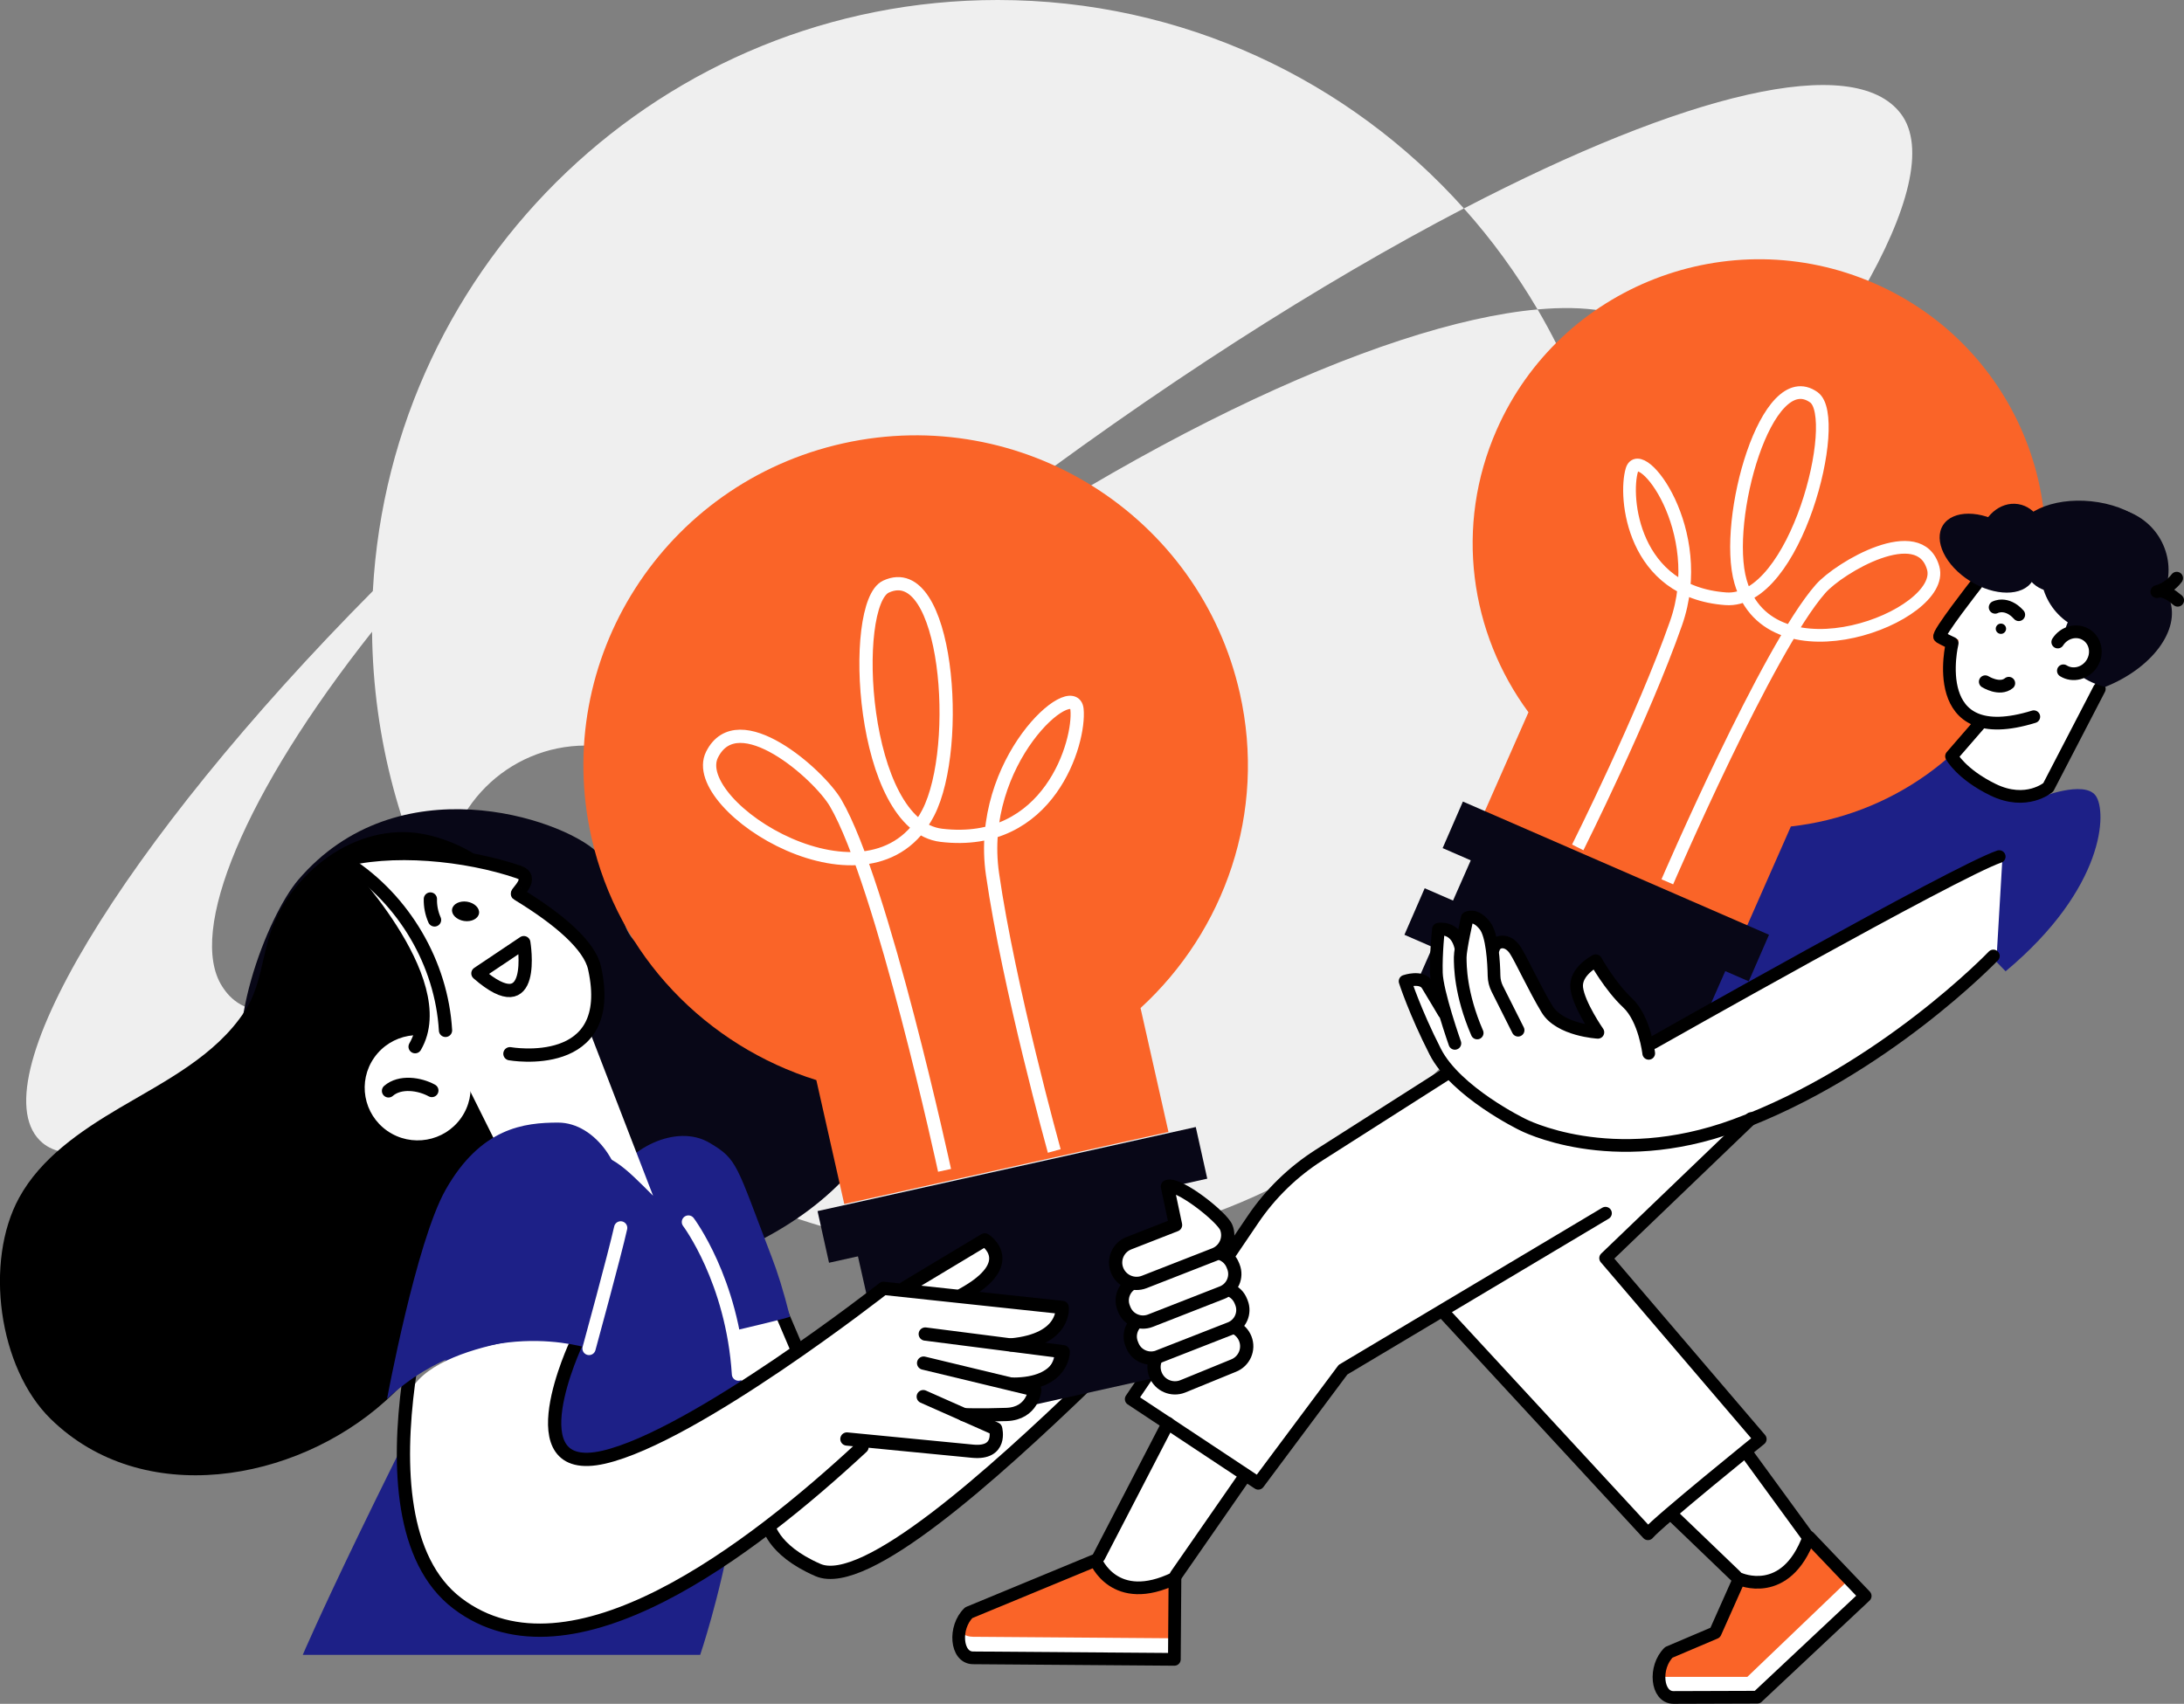
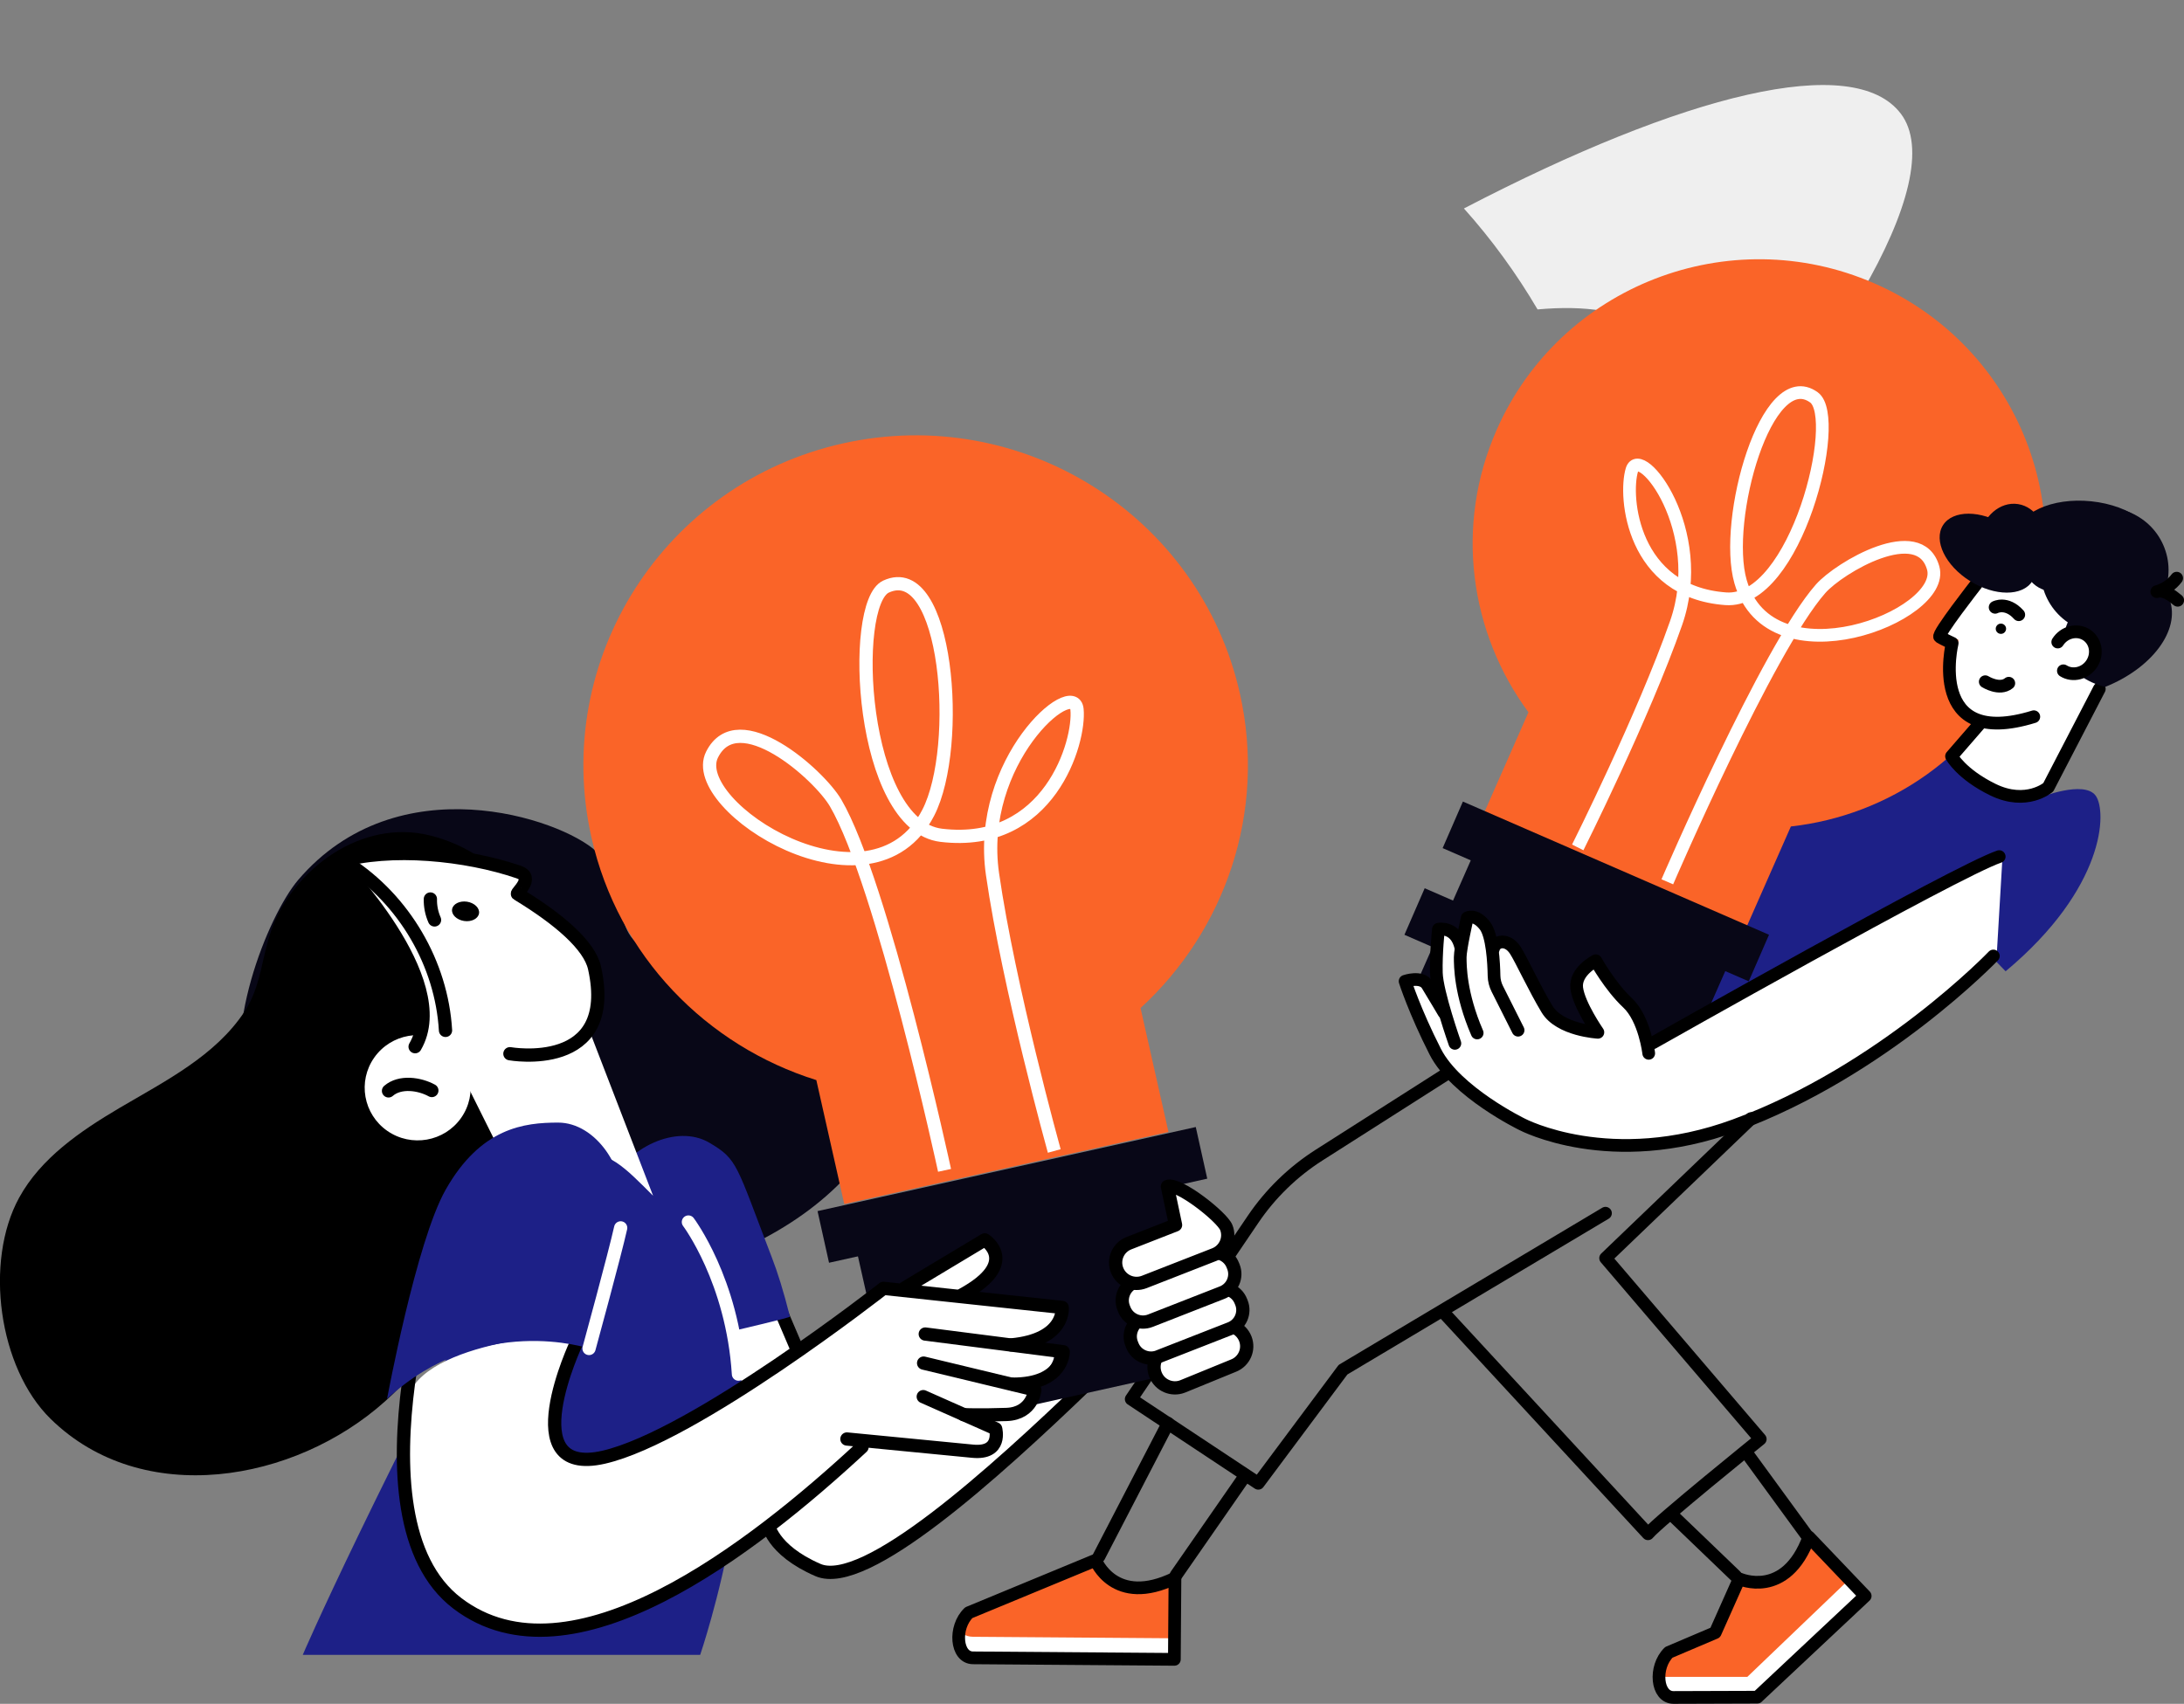
<svg xmlns="http://www.w3.org/2000/svg" id="_レイヤー_2" width="477.82" height="372.85" viewBox="0 0 477.82 372.85">
  <rect x="0" y="0" width="477.82" height="372.85" fill="#808080" stroke="none" />
  <defs>
    <style>.cls-1,.cls-2,.cls-3{fill:#fff;}.cls-1,.cls-4,.cls-5,.cls-3,.cls-6,.cls-7{stroke-linecap:round;stroke-linejoin:round;}.cls-1,.cls-4,.cls-5,.cls-8{stroke-width:2.9px;}.cls-1,.cls-5,.cls-3,.cls-7{stroke:#000;}.cls-9{fill:#fa6428;}.cls-10{fill:#efefef;}.cls-11{fill:#080717;}.cls-12{fill:#1d2087;}.cls-4,.cls-5,.cls-13,.cls-6,.cls-7,.cls-8,.cls-14,.cls-15{fill:none;}.cls-4,.cls-13,.cls-6,.cls-8{stroke:#fff;}.cls-13,.cls-3,.cls-6,.cls-7{stroke-width:2.78px;}.cls-14{stroke-width:11.11px;}.cls-14,.cls-15{stroke:#080717;}.cls-15{stroke-width:11.58px;}</style>
  </defs>
  <g id="_レイヤー_2-2">
    <g>
      <g>
-         <path class="cls-10" d="m161.83,159.82l-4.6,3.7c21.6-21.1,30.93-29.39,59.14-50.84,36.63-27.85,72.63-50.79,103.9-67.07C295.21,17.63,258.8,0,218.27,0,145.19,0,85.5,57.25,81.57,129.34,26.63,184.72-5.44,237.76,9.32,250.12c10,8.36,43.72-6.29,79.2-31.79-5.23,1.35-19.7,4.36-27.76,3.21-7.26.13-10.36-2.85-12.17-5.71-7.63-11.95,4.89-42.31,32.81-77.58.23,23.7,6.47,45.96,17.28,65.33-.96-2.98-1.48-6.16-1.48-9.46,0-17.11,13.87-30.97,30.97-30.97s30.97,13.87,30.97,30.97-13.87,30.97-30.97,30.97c-8.17,0-15.58-3.19-21.11-8.35,24.85,34.57,65.39,57.1,111.21,57.1,75.62,0,136.92-61.3,136.92-136.92,0-25.25-6.87-48.89-18.79-69.21-34.35,3.09-93.27,30.22-154.47,76.75-16.92,12.87-4.88,3.06-20.09,15.36Z" />
        <path class="cls-10" d="m415.85,24.86c-10.3-13.56-47.28-4.37-95.57,20.76,6.08,6.79,11.47,14.19,16.11,22.09,10.58-.95,18.86.35,24.12,4.11,3.94,2.82,7.88,7.32,6.76,16.91.64,10.8-5.64,29.51-8.31,36.23,41.98-43.22,67.85-85.69,56.89-100.11Z" />
      </g>
      <g>
-         <path class="cls-2" d="m272,323.42l-15.52,22.1s-6.02,3.22-10.43,1.61c-4.4-1.61-6.49-5.76-6.49-5.76l15.29-29.7-7.65-5.76,29.66-43.51s6.72-6.91,11.12-9.44c4.4-2.53,28.27-17.96,28.27-17.96,0,0,19,16.12,34.06,15.43,15.06-.69,30.12-4.14,30.12-4.14l-29.43,28.78,33.36,38.91-2.78,4.14,14.37,18.42s-1.85,4.83-3.94,6.45c-2.09,1.61-6.72,4.37-11.58,2.76-4.87-1.61-14.83-14.73-14.83-14.73l-5.56,4.6-44.25-48.81-22.01,12.89-19,25.09-2.78-1.38Z" />
        <path class="cls-2" d="m364.52,371.46h19.31l23.94-22.41-3.71-4.14-22.24,21.49h-18.54s-1.24,2,1.24,5.06Z" />
        <g>
          <path class="cls-2" d="m257.06,345.34l-.13,17.78-44.06-.33c-3.7-.03-4.26-6.66-.92-9.88l27.75-11.48s4.07,10.4,17.37,3.91Z" />
          <path class="cls-9" d="m257.05,345.81l-.1,12.7-44.06-.33c-3.7-.03-4.28-3.82-.95-6.12l27.42-10.64s4.39,8.99,17.68,4.39Z" />
          <path class="cls-7" d="m257.06,345.34l-.13,17.78-44.06-.33c-3.7-.03-4.26-6.66-.92-9.88l27.75-11.48s4.07,10.4,17.37,3.91Z" />
        </g>
        <line class="cls-7" x1="257.3" y1="344.7" x2="272.23" y2="323.19" />
        <line class="cls-7" x1="240.43" y1="340.63" x2="255.55" y2="311.45" />
        <path class="cls-7" d="m351.25,265.49l-57.42,34.24-18.54,24.86-27.8-18.42,26.66-39.35c3.81-5.63,8.74-10.42,14.49-14.08l76.55-48.78" />
        <g>
          <path class="cls-9" d="m363.29,366.95h19l22.24-21.3-8.78-9.31s-2.69,12.99-15.25,9.14c-.09-.03-4.59,11.44-4.59,11.44l-10.08,4.37s-2.55.81-2.55,5.64Z" />
          <path class="cls-7" d="m375.27,357.25l5.24-11.76s10.18,4.69,15.25-9.14l12.31,12.9-23.36,21.92-.23.23-18.35.06c-3.7,0-4.33-6.61-1.02-9.87l10.14-4.31" />
        </g>
        <line class="cls-7" x1="395.2" y1="335.86" x2="382.21" y2="318.05" />
        <line class="cls-7" x1="379.7" y1="344.85" x2="366.29" y2="331.97" />
        <line class="cls-6" x1="310.17" y1="218.77" x2="334.67" y2="201.88" />
        <path class="cls-12" d="m438.79,212.55l-15.99-16.58-61.48,32.08s-9.11-15.5-15.6-21.03c-6.49-5.53,81.71-43.97,85.42-43.97s15.06,11.51,15.06,11.51c0,0,9.73-3.91,12.28-.46,2.55,3.45,2.09,20.26-19.69,38.45Z" />
        <g>
          <path class="cls-11" d="m311.69,220.98l48.41,21.07c2.01.87,4.35-.03,5.23-2.03l16.18-36.7-55.68-24.24-16.18,36.7c-.88,1.99.03,4.32,2.04,5.19Z" />
          <path class="cls-9" d="m327.46,94.03c13.89-31.5,50.85-45.85,82.55-32.05,31.7,13.8,46.15,50.53,32.26,82.03-9.3,21.1-28.97,34.45-50.46,36.85l-9.68,21.95-57.41-24.99,9.68-21.95c-12.79-17.33-16.25-40.74-6.94-61.84Z" />
          <line class="cls-14" x1="376.45" y1="228.62" x2="309.48" y2="199.47" />
          <line class="cls-14" x1="384.81" y1="209.65" x2="317.84" y2="180.5" />
          <path class="cls-13" d="m364.78,192.97s21.96-50.99,33.53-64.12c4.12-4.68,21.7-15.04,24.64-4.54,2.94,10.5-35.63,25.53-42.14,3-3.91-13.52,5.73-47.82,16.05-40.35,6.16,4.45-3.94,45.19-19.28,44.07-20.48-1.49-22.33-22.34-20.55-28.2,1.78-5.86,16.78,13.19,9.66,33.54-7.12,20.35-21.51,49.07-21.51,49.07" />
        </g>
        <path class="cls-2" d="m307.18,214.08c.17-.06,4.14-1.43,5.69,1.1.41.67.94,1.54,1.46,2.42-.44-1.82-.75-3.5-.78-4.68-.12-4.26.46-9.6.47-9.65.03-.3.26-.54.56-.6.04,0,3.12-.57,4.86,2.3.41-2.09.86-4.08.9-4.23.04-.18.15-.33.3-.43.09-.06,2.27-1.38,4.79,1.85.68.87,1.15,2.32,1.47,3.95.37-.32.82-.55,1.33-.63,1.4-.23,2.87.55,3.88,2.1.58.89,1.44,2.57,2.53,4.7,1.29,2.52,2.9,5.67,4.43,8.21,1.89,3.13,6.7,4.21,9.13,4.57-1.27-1.99-3.58-5.93-3.93-8.73-.52-4.12,4.34-6.59,4.55-6.69.33-.16.74-.04.92.29.03.06,3.12,5.59,6.82,9.04,2.58,2.4,3.84,6.46,4.42,9.06.05-.17.16-.31.32-.41,2.71-1.53,66.43-37.6,75.89-40.8.22-.07.46-.04.65.1.19.14.29.36.27.59l-1.28,21.76c0,.16-.08.32-.19.44-.24.25-24.52,25.36-56.8,37.24-9.16,3.37-17.42,4.42-24.17,4.42-3.72,0-6.98-.32-9.68-.75-8.26-1.31-13.09-3.84-13.27-3.93-.6-.29-14.74-7.23-19.31-16.19-4.49-8.81-6.63-15.46-6.65-15.53-.11-.36.08-.74.43-.86Z" />
        <g>
          <path class="cls-7" d="m360.71,230.5s-.86-7.53-4.63-11.05c-3.82-3.57-6.95-9.21-6.95-9.21,0,0-4.63,2.3-4.17,5.99.46,3.68,4.63,9.67,4.63,9.67,0,0-8.34-.46-11.12-5.06-2.78-4.6-5.69-10.96-6.95-12.89-1.7-2.61-4.33-2.15-4.79-.31" />
          <path class="cls-7" d="m332.13,225.44l-4.56-9.07c-.44-.88-.68-1.84-.7-2.83-.05-2.81-.36-8.88-2-10.98-2.16-2.76-3.86-1.69-3.86-1.69,0,0-1.54,6.75-1.54,8.6s0,7.98,3.71,16.58" />
          <path class="cls-7" d="m318.3,228.32s-3.94-11.17-4.05-15.43c-.12-4.26.46-9.55.46-9.55,0,0,3.82-.77,4.9,3.99" />
          <path class="cls-7" d="m315.91,221.6s-2.36-3.99-3.63-6.06c-1.27-2.07-4.87-.81-4.87-.81,0,0,2.09,6.56,6.6,15.42,4.52,8.86,19,15.89,19,15.89,0,0,19.35,10.25,46.57.23,32.5-11.96,56.53-37.07,56.53-37.07" />
          <path class="cls-7" d="m361.63,228.2s66.27-37.53,75.76-40.75" />
        </g>
        <g>
          <path class="cls-2" d="m441.95,173.01c2.77,0,4.6-1.16,5.16-1.56l11.81-22.77,1.53.32c8.65-3.58,14.26-10.25,13.38-15.98l-.49-3.15,1.75.12-.07-1.58-2.02.86.16-4.02c.07-1.88-.28-3.78-1.04-5.49-1.28-2.88-3.61-5.16-6.56-6.41l-.1-.04-.1-.05c-2.22-1.17-5.05-1.99-7.96-2.29-.87-.09-1.74-.14-2.59-.14-3.24,0-6.3.66-8.61,1.87l-1.42.74-1.29-.95c-.66-.49-1.4-.8-2.18-.92-.25-.04-.5-.06-.75-.06-1.5,0-2.97.69-4.16,1.94l-1.07,1.13-1.5-.42c-1.12-.32-2.2-.48-3.2-.48-1.21,0-3.4.25-4.47,1.92-1.76,2.76.71,7.46,5.5,10.46l2.37,1.49-1.61,2.27c-4.18,5.4-5.82,7.86-6.46,8.97.21.11.48.24.79.39l1.73.84-.34,1.89c-.31,1.72-1.12,7.62,1.26,11.46.77,1.24,1.77,2.13,3.07,2.73l3.07,1.42-6.99,8.06c.92,1.2,3.28,3.76,8.02,6.08,1.83.89,3.64,1.35,5.36,1.35Z" />
          <g>
            <g>
              <path class="cls-7" d="m436.5,132.9s2.49-1.35,5.17,1.62" />
              <path class="cls-3" d="m433.42,158.04l-6.46,7.45s2.09,3.91,9.07,7.32c7.34,3.58,12.09-.52,12.09-.52l11.17-21.53" />
              <path class="cls-7" d="m432.37,127.84s-8.69,11.1-7.99,11.54c.7.44,2.72,1.38,2.72,1.38,0,0-5.71,23.36,17.86,16.08" />
              <path d="m438.72,138.19c-.33.53-1.03.68-1.56.35-.53-.33-.69-1.03-.35-1.55.33-.53,1.03-.68,1.56-.35.53.33.69,1.03.35,1.55Z" />
              <path class="cls-7" d="m434.34,149.18s3.13,1.97,5.15.33" />
              <g>
                <path class="cls-11" d="m444.63,127.18c-2.14,3.36-8.24,3.34-13.64-.04-5.39-3.39-8.03-8.86-5.89-12.22,2.14-3.36,8.24-3.34,13.64.04,5.39,3.39,8.03,8.86,5.89,12.22Z" />
                <path class="cls-11" d="m438.83,127.37c-3.96-.61-6.56-4.93-5.82-9.64.74-4.71,4.55-8.03,8.5-7.42,3.96.61,6.56,4.93,5.82,9.64-.74,4.71-4.55,8.03-8.5,7.42Z" />
                <path class="cls-11" d="m448.16,129.32c-3.96-.61-6.56-4.93-5.82-9.64.74-4.71,4.55-8.03,8.5-7.42,3.96.61,6.56,4.93,5.82,9.64-.74,4.71-4.55,8.03-8.5,7.42Z" />
                <path class="cls-11" d="m440.91,117.38c.54-5.14,7.99-8.58,16.63-7.68,8.64.9,15.2,5.8,14.65,10.95-.54,5.14-7.99,8.58-16.63,7.68-8.64-.9-15.2-5.8-14.65-10.95Z" />
                <path class="cls-11" d="m447.63,130.45c-3.08-6.96.17-15.12,7.25-18.21,7.09-3.09,15.33.05,18.4,7.01,3.08,6.96-.17,15.12-7.25,18.21-7.09,3.09-15.32-.05-18.4-7.01Z" />
                <path class="cls-11" d="m474.68,131.22c-1.2-3.39-4.41-5.71-8.65-6.78-10.22,4.08-16.49,12.42-14.11,19.1,1.2,3.39,4.41,5.71,8.65,6.78,10.22-4.08,16.49-12.42,14.11-19.1Z" />
              </g>
              <path class="cls-3" d="m450.2,140.5c1.38-2.18,4.18-2.89,6.24-1.6,2.06,1.3,2.61,4.11,1.23,6.29-1.38,2.18-4.18,2.89-6.24,1.6" />
            </g>
            <path class="cls-7" d="m476.22,126.52c-1.07,1.42-2.63,2.48-4.35,2.95,1.56-.49,3.32.84,4.57,1.89" />
          </g>
        </g>
        <path class="cls-7" d="m383.1,244.78l-31.82,30.54,33.83,39.6s-22.24,17.96-24.56,20.72l-44.79-48.5" />
      </g>
      <g>
        <path class="cls-2" d="m168.7,282.21s7.11,20.26,12.05,25.79c4.94,5.53,26.26-10.74,26.26-10.74l37.69-31.62s16.37,18.72,13.28,24.86c-3.09,6.14-18.23,10.74-18.23,10.74,0,0-29.66,29.16-41.09,36.22-11.43,7.06-15.02,7.91-19.71,6.1-4.69-1.81-7.01-1.79-10.95-10.24-3.94-8.45-9.66-47.36-9.66-47.36l10.36-3.76Z" />
        <path class="cls-5" d="m168,333.33s.64,5.76,10.95,10.24c10.3,4.48,38.67-21.29,58.64-40.48" />
        <line class="cls-5" x1="166.22" y1="276.16" x2="178.15" y2="304.11" />
        <path class="cls-11" d="m65.27,192.52c-6.67,7.79-17.25,34.33-10.78,48.75,8.03,17.89,18.71,13.61,35.97,15.07,17.25,1.46,22.95,4.25,23.9,15.46.95,11.21,10.72,3.43,23.78,6.66,13.06,3.23,68.04-17.35,57.04-59.41-4.51-17.24-40.28-8.11-51.48-10.63-11.2-2.52-5.42-14.9-13.29-22.14-7.87-7.24-43.4-19.14-65.14,6.24Z" />
        <path class="cls-12" d="m172.83,288.13c-1.45-5.76-2.72-9.73-3.97-12.98-7.86-20.38-7.37-21.4-13.71-25.11-7.08-4.14-18.01,1.06-21.74,9.25-3.73,8.19,1.99,37.71,1.99,37.71,0,0,37.54-8.48,37.43-8.88Z" />
        <path d="m112.34,195.55c-3.72-6.59-10.85-10.88-18.29-12.73-14.93-3.72-29.83,7.32-34.65,20.66-2.14,5.93-2.26,12.29-5.81,17.75-6.4,9.84-17.54,15.38-27.45,21.23-8.6,5.08-17.23,11-21.96,19.65-7.65,13.99-4.52,37.2,6.9,48.39,20.11,19.71,53.42,13.86,73.16-3.84,9.41-8.43,16.11-19.73,20.76-31.2,3.22-7.94,6.87-15.85,9.06-24.11,2.19-8.27,3.73-16.73,4-25.26.31-9.54-.99-19.21-4.56-28.1-.34-.85-.73-1.66-1.17-2.44Z" />
        <path class="cls-12" d="m122.27,250.14s15.46-10.24,36.07,35.84c11.83,26.45-5.15,76.15-5.15,76.15h-86.95s14.2-33.33,56.03-111.99Z" />
        <g>
          <path class="cls-11" d="m261.43,299.58l-61.05,13.58c-2.14.48-4.26-.86-4.74-2.99l-10.35-45.96,68.79-15.3,10.35,45.96c.48,2.12-.87,4.23-3.01,4.71Z" />
          <path class="cls-9" d="m271.26,151.73c-8.77-38.92-47.63-63.42-86.8-54.71-39.17,8.71-63.82,47.32-55.06,86.25,5.87,26.07,25.27,45.6,49.2,53.09l6.11,27.12,70.93-15.77-6.11-27.12c18.43-16.9,27.6-42.79,21.73-68.86Z" />
          <line class="cls-15" x1="185.4" y1="294.12" x2="268.15" y2="275.72" />
          <line class="cls-15" x1="180.12" y1="270.68" x2="262.87" y2="252.28" />
          <path class="cls-8" d="m206.65,256.11s-13.6-62.89-23.83-80.39c-3.65-6.24-21.34-21.91-27.03-10.6-5.69,11.31,34.85,36.93,47.3,12.72,7.47-14.53,4.17-55.69-9.25-49.47-8,3.71-5.62,52.3,12.09,54.42,23.65,2.83,30.41-20.5,29.7-27.56-.71-7.07-22.05,11.31-18.49,36.04,3.56,24.74,13.51,60.6,13.51,60.6" />
        </g>
        <g>
          <path class="cls-2" d="m126.7,291.73s-10.21,23.28-3.4,26.24c15.52,6.76,69.72-35.3,69.72-35.3l23.57-10.74s3.98,5.3-4.07,10.19c-2.39,1.45,19.22,4.03,19.22,4.03,0,0,.81,5.89-7.47,7.25-8.28,1.36,6.38,2.93,6.38,2.93,0,0,.37,3.5-5.57,5.93-.29.12,1.27,3,.7,4.31-1.46,3.37-6.04,3.58-9.7,3.84-.2.01,3.87,2.61,1.84,4.93-2.03,2.32-28.95.9-28.95.9,0,0-31.26,29.29-47.81,34.98-16.55,5.69-30.3,8.62-40.19,1.18-9.89-7.44-15.22-32.43-11.97-45.93,3.25-13.5,37.7-14.73,37.7-14.73Z" />
          <path class="cls-5" d="m126.07,293.94s-13.9,29.48,5.99,24.95c19.89-4.54,61.23-36.96,61.23-36.96l39.1,4.18s.83,7.08-11.16,8.2" />
          <path class="cls-5" d="m202.43,291.93l30.18,3.87s.1,7.13-11.07,7.1" />
          <path class="cls-5" d="m202.07,298.29l24.33,5.86s-.44,5.18-6.2,5.38c-5.77.2-9.36.05-9.36.05" />
          <path class="cls-5" d="m201.99,305.63l15.84,7.03s1.49,5.55-5.04,4.91c-7.53-.74-27.5-2.67-27.5-2.67" />
          <path class="cls-5" d="m97.32,268.45s-22.1,63.53,2.75,82.42c24.84,18.9,64.56-11.96,88.53-34.22" />
          <path class="cls-5" d="m197.75,281.95l17.7-10.63s7.92,5-4.94,12.03" />
        </g>
        <path class="cls-2" d="m98.03,228.6c5.24,3.65,6.52,10.83,2.85,16.04-3.67,5.21-10.9,6.48-16.15,2.83-5.24-3.65-6.52-10.83-2.85-16.04,3.67-5.21,10.9-6.48,16.15-2.83Z" />
        <path class="cls-2" d="m122.74,209.44l-29.85,9.33,17.6,35.31c5.96,1.9,11.82,1.81,16.91-.69,5.09-2.5,9.69,2.51,15.48,8.27l-20.14-52.22Z" />
        <path class="cls-1" d="m111.56,230.59s23.59,4.18,18.52-18.75c-1.09-4.95-7.76-10.7-16.87-16.23-.32-.2,3.88-3.55.24-4.79-11.43-3.91-28-5.62-39.52-2.23,0,0,25.4,25.88,16.89,40.46" />
        <path class="cls-5" d="m76.06,188.93c12.36,7.95,20.56,21.95,21.41,36.55" />
        <path class="cls-5" d="m85,238.72c2.52-2.19,6.79-1.56,9.48-.08" />
-         <path class="cls-5" d="m104.56,213.01l10.04-6.73s3.01,18.08-10.04,6.73Z" />
        <path d="m102.19,197.32c1.63.26,2.8,1.41,2.61,2.57-.19,1.16-1.66,1.9-3.28,1.65-1.63-.26-2.8-1.41-2.61-2.57.19-1.16,1.66-1.9,3.28-1.65Z" />
        <path class="cls-5" d="m95.07,201.31c-.64-1.44-.95-3.01-.91-4.58" />
        <path class="cls-12" d="m84.68,306.13s6.35-34.33,12.8-45.75c7.73-13.67,17.28-14.72,24.63-14.72,8.21,0,14.97,9.99,14.01,18.93-.97,8.94-7.25,30.5-7.25,30.5,0,0-23.67-7.92-44.2,11.04Z" />
        <path class="cls-4" d="m128.87,295.09s5.64-20.63,6.92-26.39" />
        <path class="cls-4" d="m150.61,267.42s9.66,12.8,10.95,33.28" />
        <g>
          <path class="cls-1" d="m258.75,303.39l11.1-4.54c2.36-.92,3.52-3.57,2.59-5.91h0c-.93-2.34-3.59-3.5-5.95-2.57l-11.1,4.54c-2.36.92-3.52,3.57-2.59,5.91h0c.93,2.34,3.59,3.5,5.95,2.57Z" />
          <path class="cls-1" d="m253.44,296.88l15.69-6.14c2.26-.88,3.37-3.42,2.48-5.67l-.14-.34c-.89-2.25-3.45-3.35-5.71-2.47l-15.69,6.14c-2.26.88-3.38,3.42-2.48,5.67l.14.35c.89,2.25,3.45,3.35,5.71,2.47Z" />
          <path class="cls-1" d="m251.68,289.01l15.69-6.14c2.26-.88,3.37-3.42,2.48-5.67l-.14-.35c-.89-2.25-3.45-3.35-5.71-2.47l-15.69,6.14c-2.26.88-3.37,3.42-2.48,5.67l.14.35c.89,2.25,3.45,3.35,5.71,2.47Z" />
          <path class="cls-1" d="m250.35,280.53l15.35-6c2.36-.92,3.52-3.57,2.59-5.91h0c-.93-2.34-10.52-9.9-12.88-8.98l1.78,8.42-10.2,3.99c-2.36.92-3.52,3.57-2.59,5.91h0c.93,2.34,3.59,3.5,5.95,2.57Z" />
        </g>
      </g>
    </g>
  </g>
</svg>